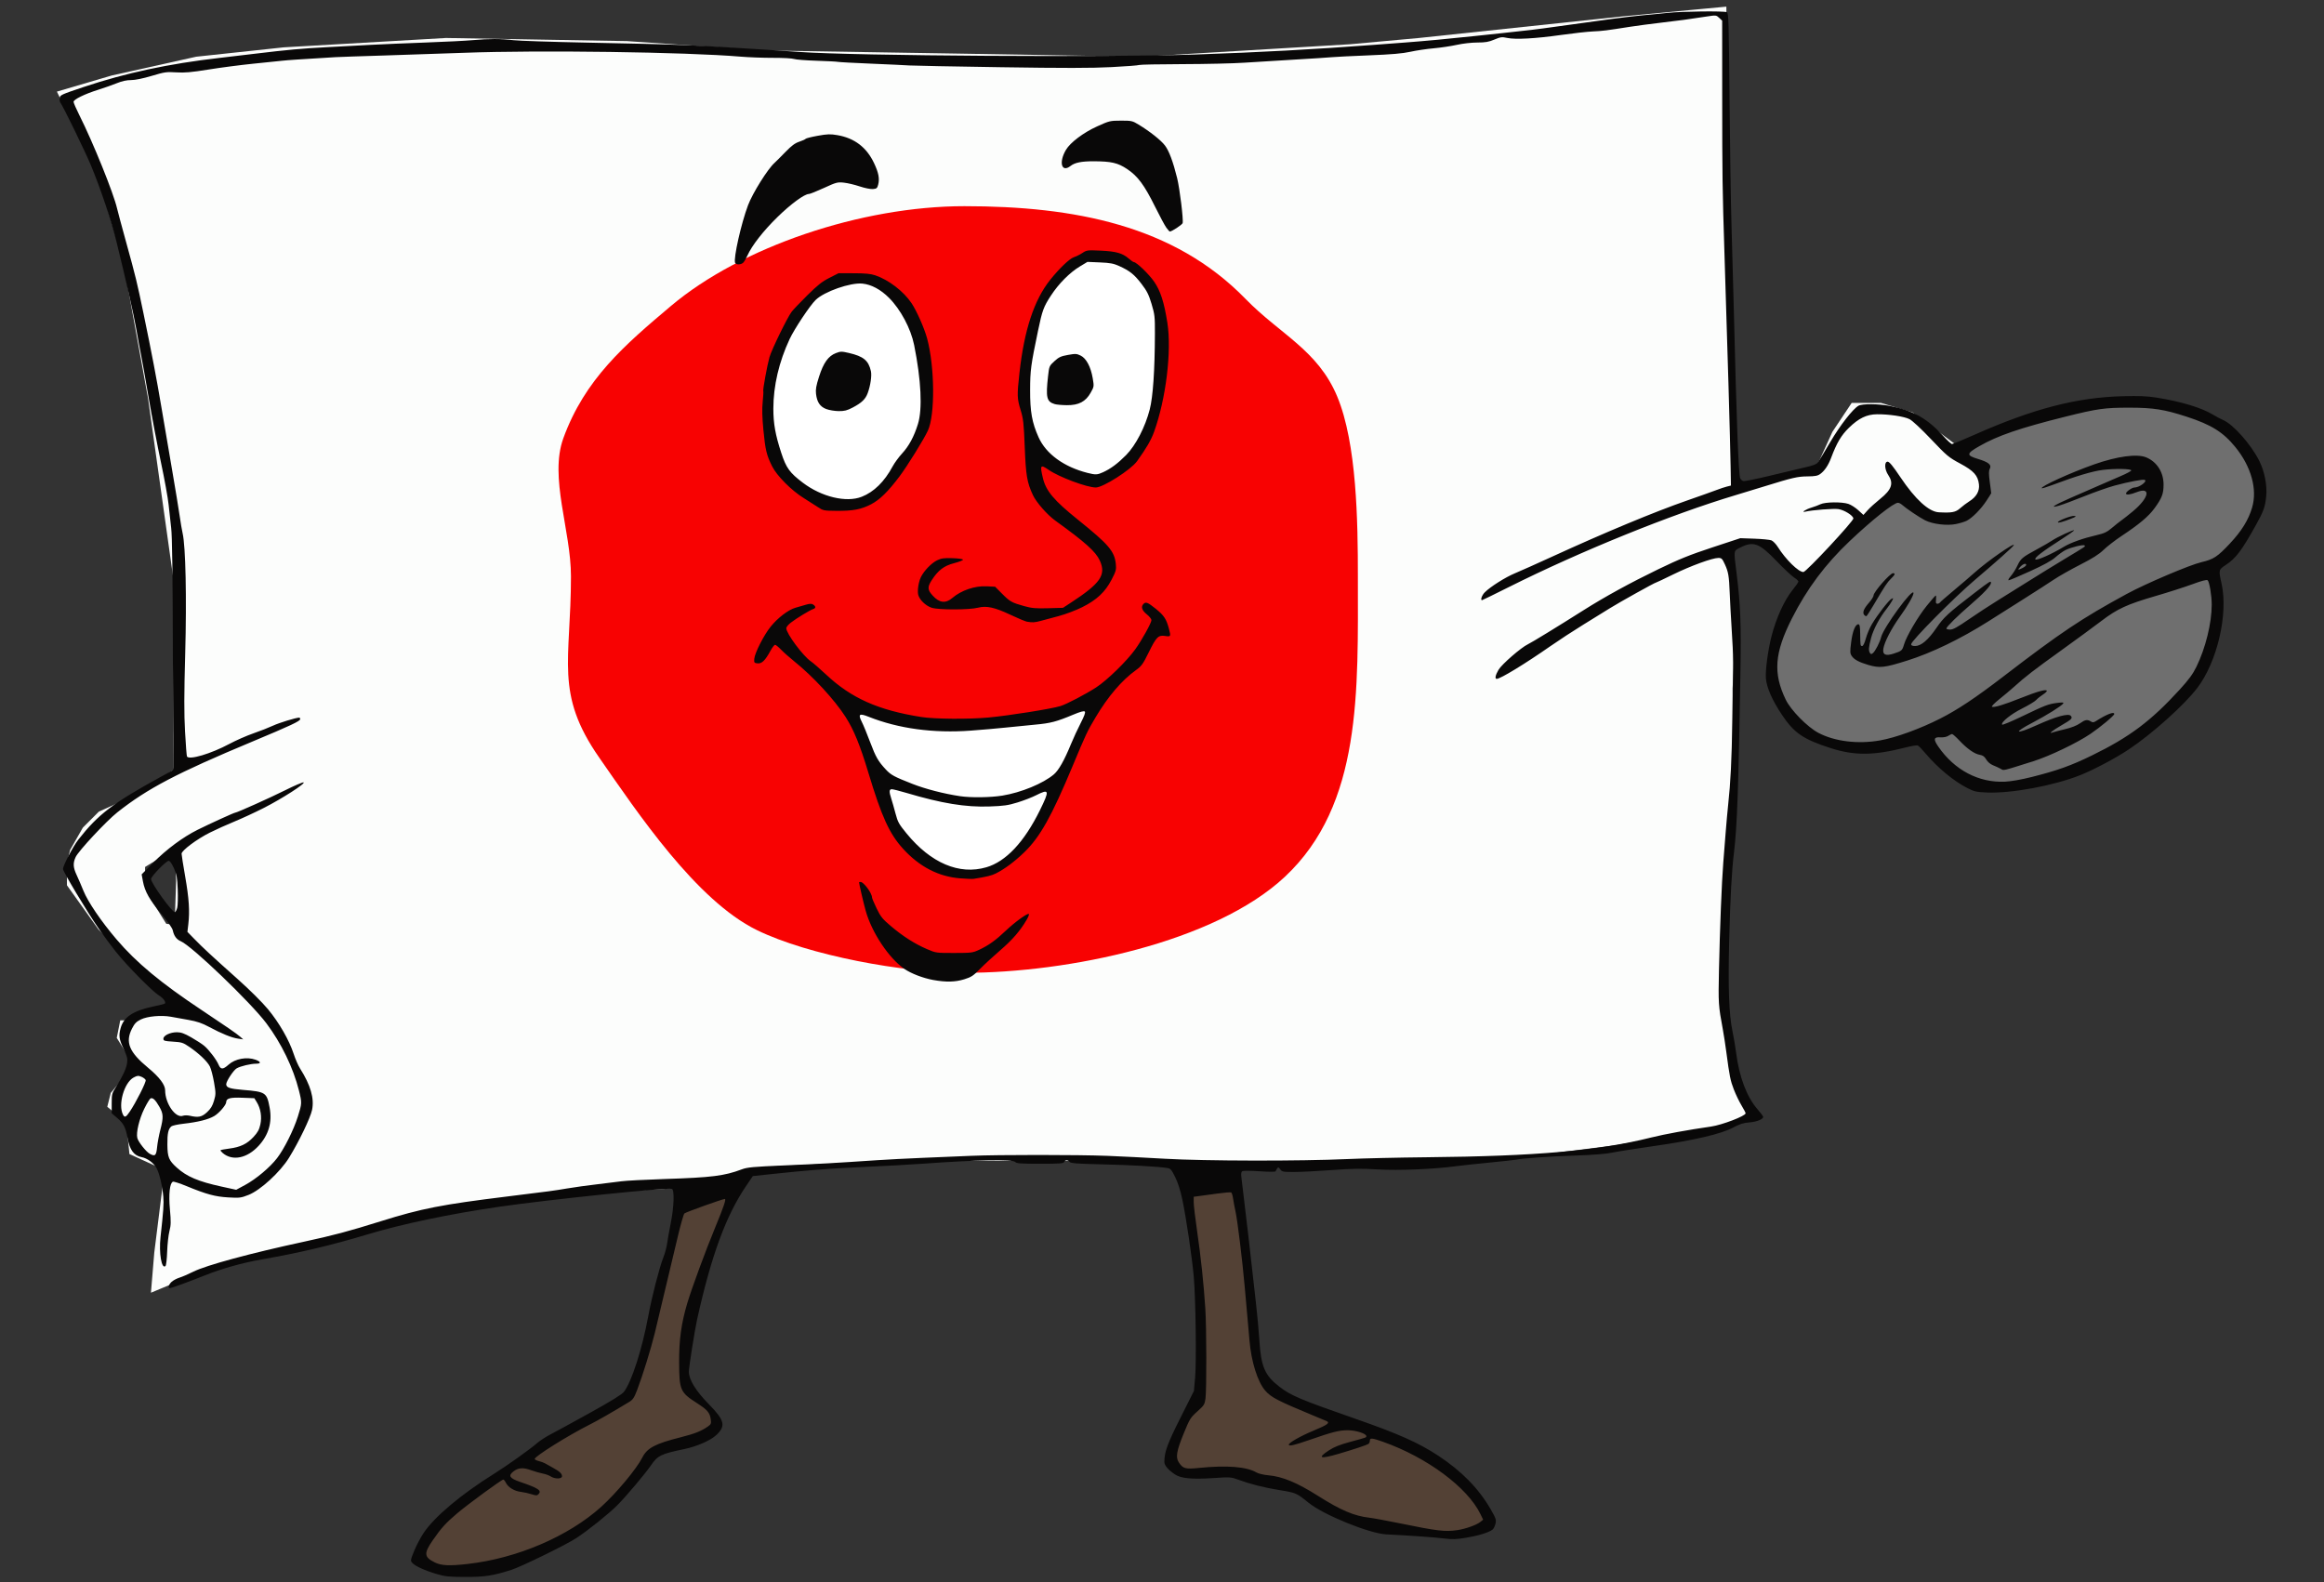
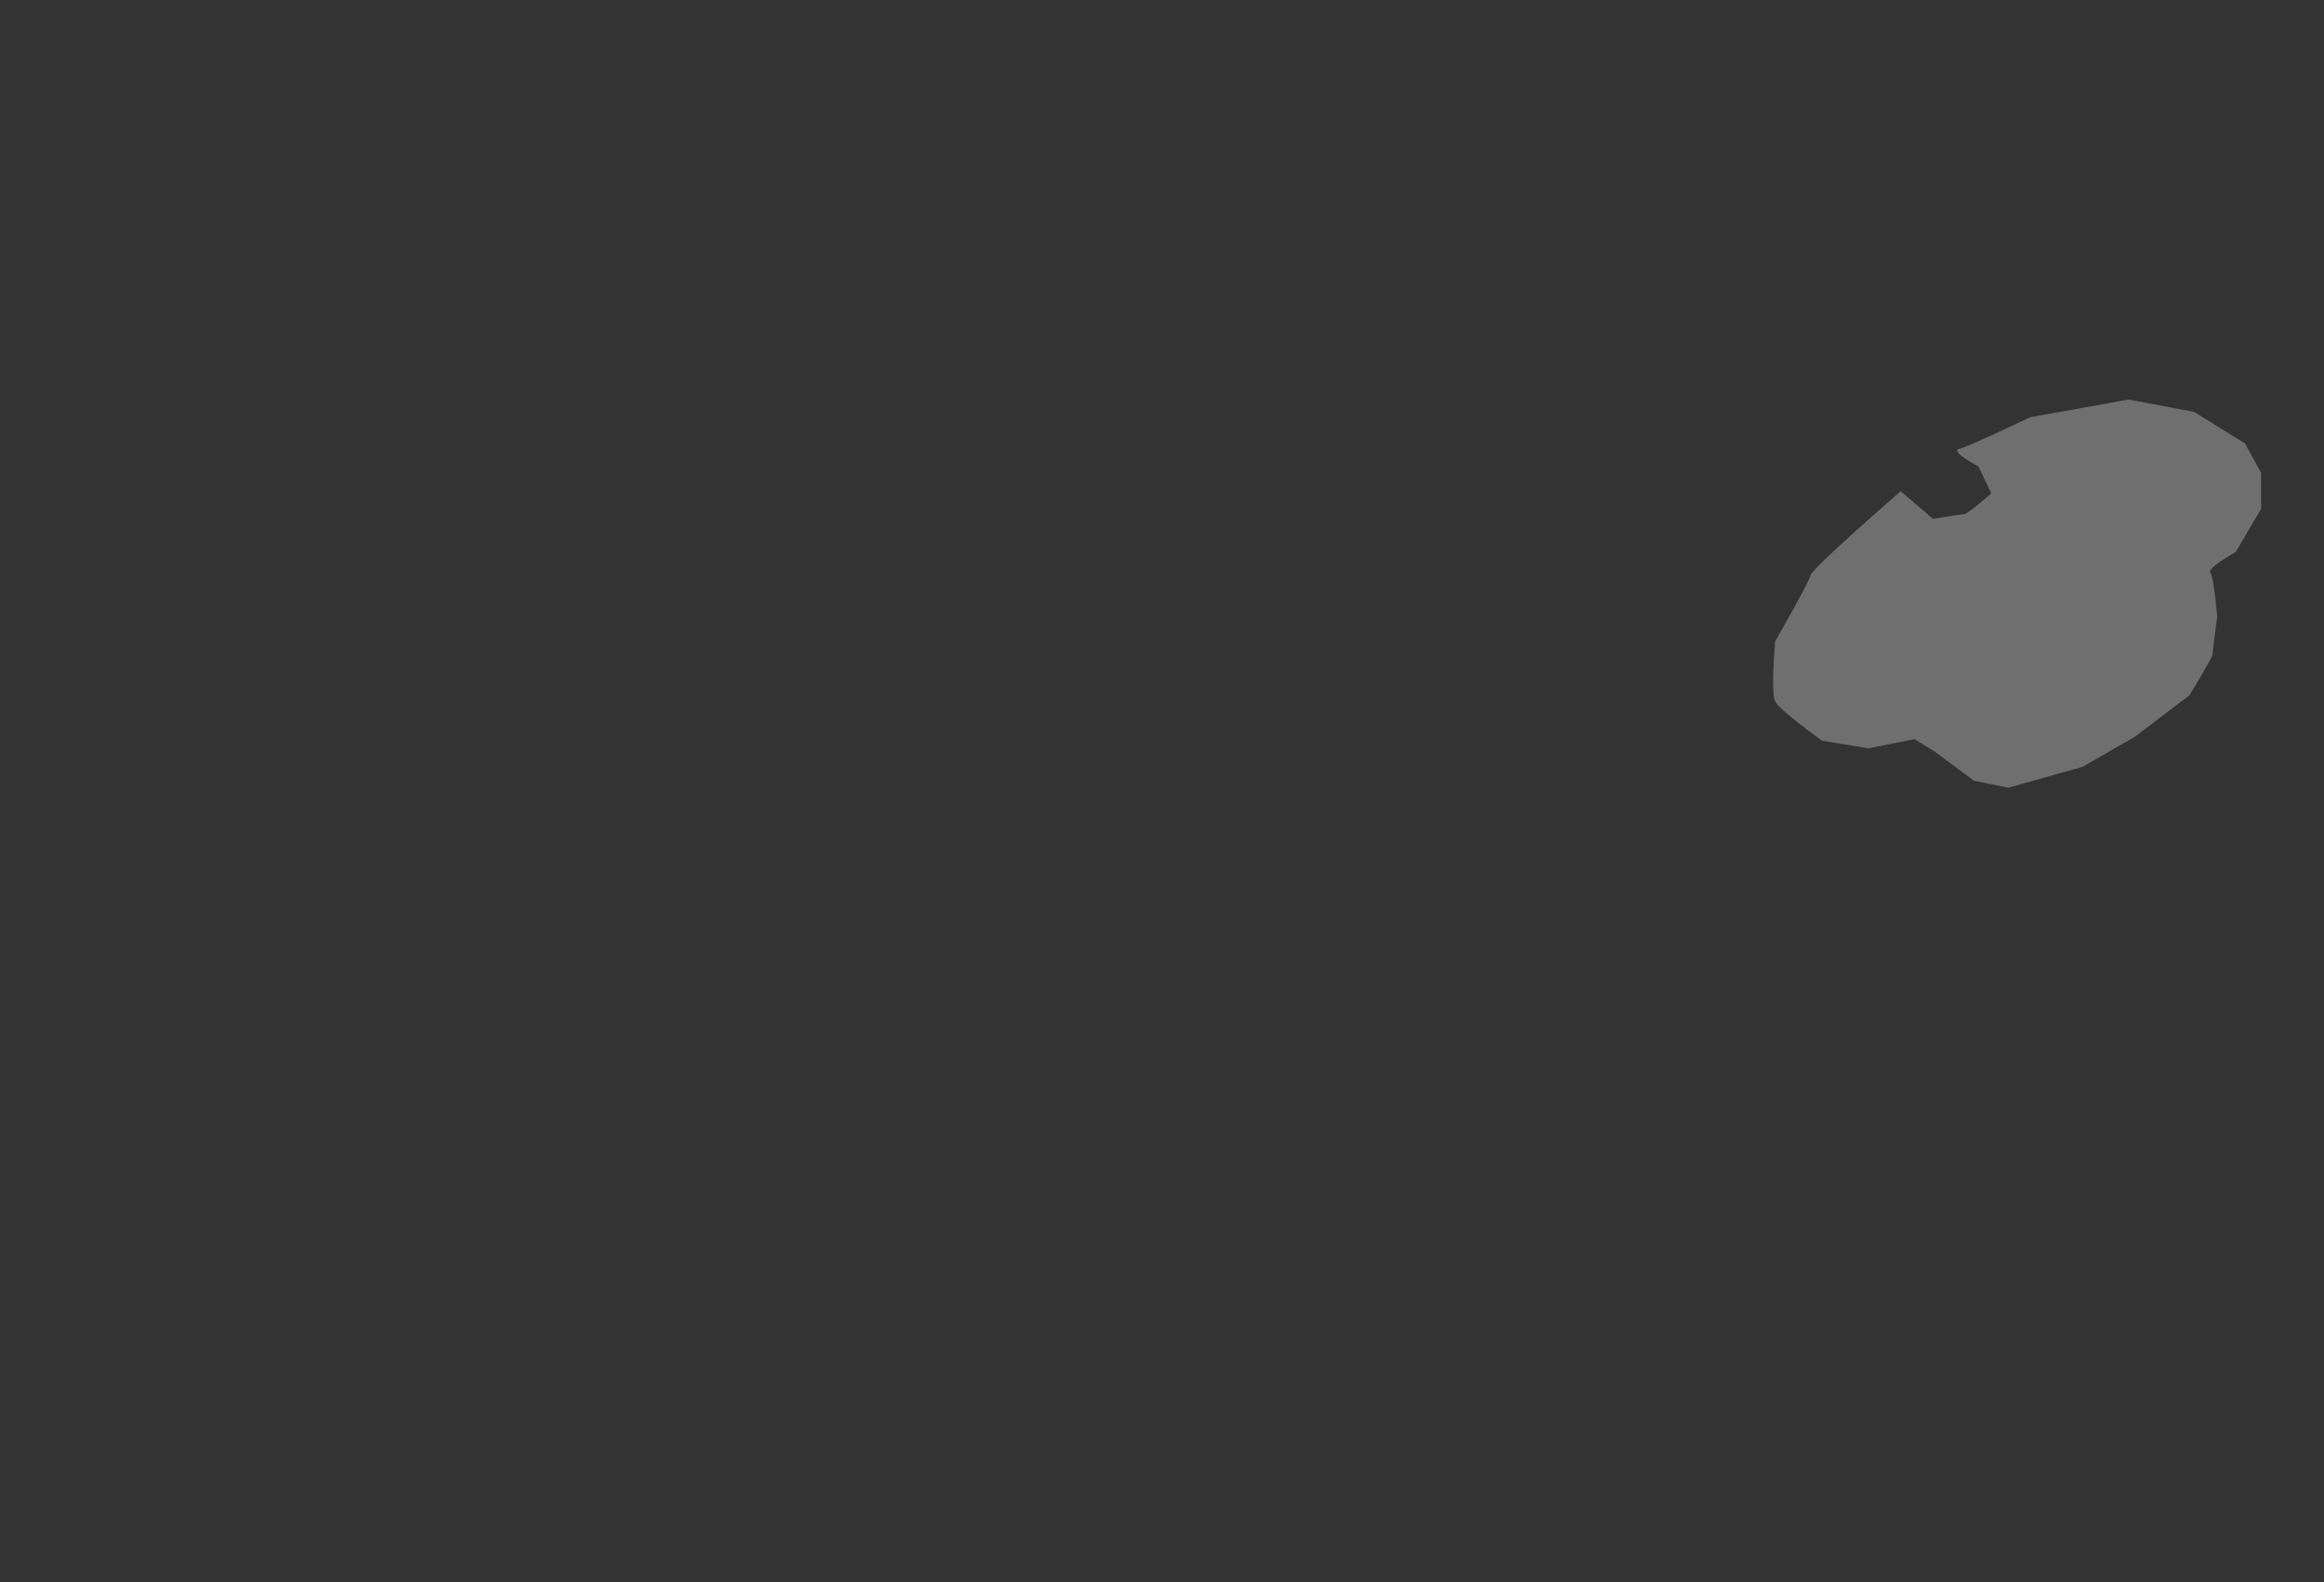
<svg xmlns="http://www.w3.org/2000/svg" xmlns:ns1="http://www.inkscape.org/namespaces/inkscape" xmlns:ns2="http://sodipodi.sourceforge.net/DTD/sodipodi-0.dtd" width="188mm" height="128mm" viewBox="0 0 188 128" version="1.1" id="svg117" ns1:version="0.92.2 5c3e80d, 2017-08-06" ns2:docname="japan-flag-greeting.svg">
  <rect x="0" y="0" width="188" height="128" fill="#333333" stroke="none" />
  <title id="title171">Japan flag greeting</title>
  <defs id="defs111" />
  <ns2:namedview id="base" pagecolor="#ffffff" bordercolor="#666666" borderopacity="1.0" ns1:pageopacity="0.0" ns1:pageshadow="2" ns1:zoom="0.88" ns1:cx="300.26007" ns1:cy="275.52333" ns1:document-units="mm" ns1:current-layer="layer1" showgrid="false" showguides="false" ns1:snap-global="false" fit-margin-top="0" fit-margin-left="0" fit-margin-right="0" fit-margin-bottom="0" ns1:window-width="1436" ns1:window-height="856" ns1:window-x="4" ns1:window-y="0" ns1:window-maximized="1" />
  <g ns1:label="Layer 1" ns1:groupmode="layer" id="layer1" transform="translate(37.037,-138.484)">
    <g id="g3751" transform="translate(4.763,-0.529)">
-       <path id="path3726" transform="matrix(0.265,0,0,0.265,161.807,259.684)" d="m -241.83,-452.785 -30.467,2.855 -62.838,6.664 -20.947,1.904 -63.789,3.809 -56.174,-0.951 -59.029,-0.953 -41.893,-2.855 -55.221,-0.953 -49.508,2.857 -26.658,2.855 -25.707,5.713 -16.186,4.76 12.377,25.707 7.617,25.707 7.617,41.891 7.615,54.27 v 48.557 l 0.23,10.846 -12.607,8.195 -10.473,4.762 -4.76,4.76 -3.809,6.664 -0.953,3.809 v 6.666 l 9.521,13.328 18.09,17.139 4.496,3.854 -0.098,2.828 -11.062,4.742 h -4.762 l -0.951,4.762 4.76,7.615 -1.904,3.809 -4.76,5.713 -0.953,3.809 5.713,4.76 0.953,9.521 10.473,4.76 0.34,0.131 -3.197,25.576 -0.951,11.426 22.85,-9.521 31.42,-6.664 20.945,-5.713 40.939,-7.617 39.988,-1.904 19.994,-2.855 9.521,-3.809 39.986,-1.904 h 54.27 l 43.797,1.904 38.082,-1.904 39.037,0.951 45.699,-5.711 21.898,-3.809 20.945,-4.762 -4.76,-8.568 -4.76,-12.377 -1.904,-21.898 0.951,-14.281 0.953,-24.754 1.904,-18.09 v -30.467 l 0.951,-17.137 -0.951,-25.707 6.664,-2.857 7.617,4.762 8.568,8.568 12.377,5.713 91.4,-3.809 -71.406,-53.316 -9.521,-2.857 h -8.568 l -5.713,8.568 -4.76,10.475 -19.994,4.76 -6.664,2.58 v -12.102 l -1.904,-64.742 v -51.412 z m -472.471,255.582 0.234,11.002 -0.475,13.766 -3.334,-0.436 -4.76,-7.617 -1.904,-3.809 v -6.664 z" style="fill:#fcfdfc;fill-opacity:1;stroke:#fcfdfc;stroke-width:1px;stroke-linecap:butt;stroke-linejoin:miter;stroke-opacity:1" ns1:connector-curvature="0" />
-       <path ns2:nodetypes="ssssssssssss" ns1:connector-curvature="0" id="path3741" d="m 68.045,185.64 c 0,9.285 0.353,18.449 -5.903,24.307 -5.681,5.319 -17.56,7.772 -25.925,7.772 -4.964,0 -12.597,-1.412 -16.784,-3.455 -4.913,-2.397 -9.656,-9.495 -12.763,-13.962 -3.623,-5.208 -2.282,-7.819 -2.282,-14.662 0,-3.721 -1.772,-8 -0.616,-11.174 1.738,-4.771 4.933,-7.522 8.711,-10.705 5.675,-4.782 15.397,-8.067 23.734,-8.067 8.906,0 16.958,1.554 22.734,7.495 2.793,2.872 5.854,4.139 7.423,7.903 1.592,3.819 1.671,10.146 1.671,14.547 z" style="fill:#f80202;fill-opacity:1;stroke:none;stroke-width:0.975;stroke-miterlimit:4;stroke-dasharray:none;stroke-opacity:1" />
-       <path ns1:connector-curvature="0" id="path3732" d="m 26.391,196.102 1.218,2.087 2.783,7.741 1.566,2 3.131,1.913 3.044,-0.261 2,-1.305 1.826,-1.826 1.739,-3.827 1.218,-3.305 2.348,-4.436 -3.044,1.739 -3.305,1.044 -6.436,0.261 -4.61,-0.783 -2.609,-1.131 -1.218,-0.522 z m -0.087,-34.615 -2.696,1.739 -1.652,2.348 -1.392,4.436 v 4.088 l 0.435,1.826 1.305,1.913 2,1.479 2.696,0.522 2,-0.435 2.348,-3.218 1.044,-1.739 0.609,-1.566 -0.087,-4.175 -0.87,-4.001 -1.566,-1.739 -1.652,-1.218 z m 21.134,-1.826 -2.174,0.609 -2.087,1.913 -1.218,2.609 -1.044,4.87 0.348,2.957 0.522,2.522 2.174,1.826 2.261,0.87 h 1.131 l 1.739,-1.305 1.826,-2.783 0.87,-2.348 v -4.001 -3.305 l -0.87,-2.087 -1.131,-1.392 -1.392,-0.696 z" style="fill:#ffffff;stroke:none;stroke-width:0.265px;stroke-linecap:butt;stroke-linejoin:miter;stroke-opacity:1" />
      <g style="stroke-width:8.365" transform="matrix(0.359,0,0,0.359,-95.067,158.226)" id="g167">
-         <path ns1:connector-curvature="0" id="path140" d="m 246.837,298.549 c -1.43,-0.512 -2.34,-1.565 -2.118,-2.45 0.311,-1.24 2.993,-4.695 5.521,-7.112 1.94,-1.855 9.304,-7.534 11.189,-8.629 0.178,-0.104 0.52,0.187 0.823,0.701 0.642,1.087 1.8,1.654 4.147,2.029 0.998,0.159 2.044,0.413 2.327,0.564 0.393,0.21 0.631,0.167 1.02,-0.184 1.117,-1.011 0.419,-1.656 -3.205,-2.964 -1.5,-0.541 -2.773,-1.123 -2.829,-1.292 -0.154,-0.465 0.97,-1.386 1.907,-1.562 0.531,-0.1 1.396,0.049 2.401,0.412 0.864,0.312 2.055,0.656 2.647,0.764 0.591,0.108 1.362,0.398 1.713,0.643 0.357,0.25 1.135,0.446 1.769,0.446 1.006,0 1.132,-0.068 1.132,-0.611 0,-0.336 -0.149,-0.8 -0.331,-1.031 -0.416,-0.529 -3.833,-2.45 -4.78,-2.688 -0.39,-0.098 -0.71,-0.294 -0.71,-0.436 0,-0.507 8.013,-5.472 12.171,-7.541 1.091,-0.543 3.115,-1.669 4.498,-2.503 1.382,-0.833 3.091,-1.843 3.797,-2.243 1.031,-0.585 1.404,-1.001 1.899,-2.121 0.927,-2.097 3.726,-10.993 4.498,-14.297 0.374,-1.601 1.143,-4.815 1.709,-7.144 0.566,-2.328 1.632,-6.853 2.368,-10.054 0.737,-3.201 1.548,-6.595 1.802,-7.541 l 0.463,-1.72 3.969,-1.371 c 2.183,-0.754 4.185,-1.379 4.449,-1.389 0.605,-0.023 0.595,0.01 -1.6,5.273 -3.653,8.758 -6.469,16.902 -7.47,21.601 -1.061,4.983 -1.297,12.226 -0.484,14.88 0.397,1.297 1.808,2.729 4.089,4.151 2.053,1.28 2.735,2.194 2.735,3.665 0,1.012 -2.59,2.319 -6.588,3.325 -5.629,1.416 -7.754,2.524 -8.794,4.583 -0.747,1.479 -2.001,3.177 -4.823,6.527 -4.199,4.986 -8.25,8.161 -14.546,11.4 -6.153,3.165 -12.444,5.122 -19.093,5.939 -3.913,0.481 -6.289,0.474 -7.673,-0.022 z m 222.779,-7.914 c -1.892,-0.34 -4.868,-0.923 -6.615,-1.296 -1.746,-0.373 -4.366,-0.856 -5.821,-1.073 -4.296,-0.641 -6.177,-1.43 -11.82,-4.956 -4.914,-3.07 -9.024,-4.718 -11.768,-4.718 -0.627,0 -1.505,-0.225 -1.995,-0.51 -2.006,-1.169 -3.949,-1.422 -9.209,-1.2 -7.54,0.318 -7.112,0.345 -7.833,-0.493 -1.065,-1.238 -1.06,-1.837 0.042,-4.767 1.848,-4.917 2.317,-5.78 3.691,-6.788 2.074,-1.523 2.095,-1.625 2.206,-10.98 0.118,-9.98 -0.452,-18.445 -1.935,-28.707 -0.347,-2.401 -0.713,-5.34 -0.814,-6.53 l -0.183,-2.165 0.892,-0.141 c 3.76,-0.594 6.962,-0.938 7.111,-0.764 0.633,0.739 2.111,10.74 2.903,19.654 0.149,1.673 0.39,4.352 0.536,5.953 0.146,1.601 0.387,4.339 0.537,6.085 0.519,6.067 1.752,10.378 3.658,12.783 0.939,1.186 3.331,2.467 9.501,5.092 3.64,1.548 4.5,2.009 4.233,2.269 -0.184,0.179 -1.726,0.914 -3.428,1.632 -2.875,1.214 -5.241,2.68 -5.241,3.249 0,0.52 1.709,0.191 5.08,-0.98 5.311,-1.844 6.78,-2.218 8.73,-2.218 1.632,0 3.653,0.585 3.653,1.057 0,0.091 -1.418,0.56 -3.151,1.042 -3.272,0.911 -6.045,2.349 -6.628,3.438 -0.27,0.504 -0.222,0.548 0.604,0.548 1.01,0 5.383,-1.211 8.382,-2.321 1.367,-0.506 2.066,-0.918 2.246,-1.323 0.144,-0.324 0.362,-0.589 0.484,-0.589 0.123,0 1.196,0.346 2.385,0.769 9.543,3.394 18.878,10.297 21.655,16.013 0.6,1.234 0.601,1.262 0.099,1.63 -0.786,0.574 -3.291,1.451 -4.908,1.718 -2.123,0.35 -3.435,0.275 -7.276,-0.415 z" style="fill:#534135;fill-opacity:1;stroke:#534135;stroke-width:2.788;stroke-miterlimit:4;stroke-dasharray:none;stroke-opacity:1" />
        <path style="fill:#6f6f6f;fill-opacity:1;stroke:none;stroke-width:2.213px;stroke-linecap:butt;stroke-linejoin:miter;stroke-opacity:1" d="m 548.377,91.012 c 1.388,-2.43 7.636,-13.362 7.983,-14.924 0.347,-1.562 20.304,-18.916 20.304,-18.916 l 7.289,6.247 c 0,0 6.074,-1.041 6.941,-1.041 0.868,0 6.187,-4.72 6.187,-4.72 l -2.89,-6.039 c 0,0 -6.594,-3.471 -4.338,-3.991 2.256,-0.521 15.965,-7.115 15.965,-7.115 l 22.213,-3.991 14.751,2.777 11.453,7.115 3.644,6.594 v 8.156 l -5.727,9.718 c 0,0 -6.594,3.644 -5.727,4.686 0.868,1.041 1.562,9.892 1.562,9.892 0,0 -1.041,7.809 -1.041,8.503 0,0.694 -5.206,9.197 -5.206,9.197 l -12.321,9.371 -11.801,6.768 -16.66,4.686 -7.809,-1.562 -8.85,-6.594 -4.512,-2.777 -10.412,2.082 -10.412,-1.735 c 0,0 -9.545,-6.768 -10.586,-8.85 -1.041,-2.082 0,-13.536 0,-13.536 z" id="path160" ns1:connector-curvature="0" />
-         <path ns1:connector-curvature="0" id="path132" d="m 246.74,301.193 c -2.636,-0.779 -4.801,-1.765 -5.45,-2.483 -0.455,-0.502 -0.44,-0.599 0.408,-2.702 0.484,-1.2 1.441,-3.022 2.128,-4.049 2.465,-3.686 8.483,-8.74 15.921,-13.373 2.819,-1.756 8.104,-5.524 9.647,-6.878 0.618,-0.543 1.988,-1.433 3.043,-1.978 1.055,-0.545 5.059,-2.733 8.898,-4.861 4.85,-2.689 7.178,-4.13 7.63,-4.72 1.759,-2.298 4.121,-9.66 5.506,-17.159 0.791,-4.28 2.486,-10.866 3.382,-13.133 0.362,-0.917 0.742,-2.322 0.845,-3.122 0.102,-0.8 0.472,-2.871 0.82,-4.6 0.735,-3.646 0.863,-7.499 0.257,-7.732 -0.939,-0.36 -27.772,2.417 -38.781,4.013 -11.107,1.611 -21.892,3.867 -29.633,6.198 -8.306,2.502 -15.345,4.17 -23.999,5.688 -4.358,0.764 -8.979,2.06 -12.778,3.582 -3.463,1.387 -7.617,2.905 -7.951,2.905 -0.479,0 -0.248,-0.822 0.399,-1.422 0.358,-0.332 1.161,-0.762 1.786,-0.956 0.624,-0.194 2.028,-0.799 3.12,-1.345 2.915,-1.456 12.878,-4.157 24.871,-6.741 6.677,-1.439 10.124,-2.357 17.357,-4.621 9.179,-2.873 13.682,-3.756 28.416,-5.572 9.923,-1.223 10.509,-1.301 13.626,-1.828 1.601,-0.27 4.577,-0.683 6.615,-0.918 2.037,-0.235 4.538,-0.544 5.556,-0.687 1.019,-0.143 5.424,-0.376 9.79,-0.517 10.591,-0.342 13.434,-0.698 17.33,-2.167 1.261,-0.476 2.548,-0.595 9.657,-0.899 7.783,-0.332 11.298,-0.53 20.77,-1.168 2.256,-0.152 6.899,-0.392 10.319,-0.534 3.42,-0.142 8.361,-0.347 10.98,-0.457 6.199,-0.259 23.944,-0.256 30.692,0.006 2.91,0.113 8.744,0.407 12.965,0.653 8.9,0.519 30.469,0.556 41.143,0.07 3.565,-0.162 11.542,-0.344 17.727,-0.405 24.805,-0.242 38.713,-1.462 50.668,-4.446 3.088,-0.771 8.371,-1.737 13.494,-2.469 2.499,-0.357 7.805,-2.391 7.805,-2.993 0,-0.136 -0.418,-0.937 -0.929,-1.781 -0.511,-0.844 -1.285,-2.453 -1.72,-3.576 -0.785,-2.026 -0.969,-2.944 -1.711,-8.542 -0.212,-1.601 -0.562,-3.863 -0.777,-5.027 -0.997,-5.387 -1.026,-5.84 -0.867,-13.273 0.202,-9.394 0.622,-19.89 0.972,-24.298 0.15,-1.892 0.4,-5.047 0.555,-7.011 0.155,-1.965 0.397,-4.643 0.538,-5.953 0.564,-5.25 0.786,-9.708 0.959,-19.315 0.242,-13.41 0.238,-13.995 -0.149,-20.108 -0.184,-2.91 -0.387,-6.661 -0.452,-8.334 -0.15,-3.885 -0.299,-4.767 -1.098,-6.512 -0.581,-1.27 -0.741,-1.425 -1.46,-1.425 -1.352,0 -6.22,1.778 -10.182,3.719 -2.063,1.011 -3.815,1.838 -3.893,1.838 -0.255,0 -8.179,4.414 -10.347,5.763 -1.164,0.725 -3.903,2.418 -6.085,3.764 -2.183,1.345 -5.457,3.484 -7.276,4.754 -5.732,3.999 -11.335,7.415 -12.162,7.415 -0.468,0 -0.302,-0.83 0.407,-2.04 0.73,-1.245 5.082,-5.029 6.628,-5.763 0.901,-0.428 6.563,-3.893 12.535,-7.671 4.812,-3.044 10.504,-6.165 16.839,-9.232 4.719,-2.284 7.087,-3.241 12.171,-4.917 l 6.312,-2.081 3.175,0.111 c 1.746,0.061 3.474,0.232 3.839,0.379 0.365,0.147 1.008,0.812 1.429,1.478 1.818,2.873 4.66,5.658 5.774,5.658 0.628,0 11.375,-11.535 11.267,-12.094 -0.132,-0.687 -2.06,-1.882 -3.362,-2.085 -1.067,-0.166 -5.881,0.202 -7.438,0.568 -1.143,0.269 0.052,-0.529 1.376,-0.918 0.626,-0.184 1.523,-0.52 1.993,-0.747 1.077,-0.52 4.813,-0.568 6.289,-0.081 0.582,0.192 1.585,0.831 2.229,1.419 l 1.171,1.07 0.946,-1.054 c 0.52,-0.579 1.799,-1.738 2.842,-2.574 2.584,-2.071 3.067,-3.502 1.808,-5.357 -0.852,-1.255 -0.932,-3.018 -0.137,-3.018 0.378,0 1.181,0.978 2.877,3.506 3.348,4.99 6.4,7.779 8.647,7.902 2.948,0.162 3.788,0.002 4.818,-0.919 0.546,-0.488 1.485,-1.195 2.085,-1.571 1.565,-0.978 2.314,-2.297 2.147,-3.782 -0.228,-2.027 -1.162,-3.064 -4.245,-4.718 -2.577,-1.382 -2.973,-1.714 -6.527,-5.456 -2.235,-2.354 -4.229,-4.212 -4.872,-4.54 -1.203,-0.614 -4.635,-1.131 -7.326,-1.105 -2.325,0.023 -4.112,0.883 -6.336,3.048 -1.723,1.677 -2.743,3.399 -4,6.749 -0.631,1.684 -1.452,2.914 -2.424,3.634 -0.601,0.446 -1.15,0.553 -2.91,0.57 -2.243,0.021 -3.346,0.276 -9.71,2.247 -1.819,0.563 -4.736,1.453 -6.482,1.976 -14.607,4.382 -34.918,12.618 -51.128,20.733 -3.237,1.62 -5.945,2.946 -6.019,2.946 -0.419,0 -0.027,-1.126 0.616,-1.768 1.285,-1.285 4.651,-3.41 6.826,-4.309 1.145,-0.473 4.879,-2.143 8.299,-3.71 11.935,-5.47 23.059,-10.102 30.427,-12.668 2.983,-1.039 6.019,-2.12 6.747,-2.403 0.728,-0.283 1.74,-0.618 2.249,-0.746 l 0.926,-0.232 -0.075,-4.346 c -0.101,-5.905 -0.716,-27.153 -1.396,-48.267 -0.445,-13.818 -0.49,-16.999 -0.499,-35.339 l -0.008,-16.818 -0.672,-0.631 c -0.663,-0.622 -0.703,-0.627 -2.848,-0.3 -4.689,0.715 -5.502,0.826 -9.981,1.353 -2.547,0.3 -5.761,0.724 -7.144,0.941 -5.507,0.867 -6.3,0.967 -8.467,1.064 -1.237,0.055 -4.452,0.412 -7.144,0.793 -5.81,0.822 -10.321,1.071 -12.178,0.673 -1.201,-0.258 -1.494,-0.22 -2.905,0.374 -1.26,0.53 -2.015,0.661 -3.83,0.661 -1.288,0 -3.277,0.227 -4.625,0.527 -1.301,0.29 -3.651,0.64 -5.223,0.778 -1.572,0.138 -3.929,0.489 -5.239,0.78 -1.768,0.393 -4.188,0.601 -9.393,0.808 -3.856,0.153 -7.607,0.341 -8.334,0.416 -0.728,0.076 -4.478,0.318 -8.334,0.54 -3.856,0.221 -8.976,0.536 -11.377,0.7 -2.401,0.164 -8.652,0.309 -13.891,0.322 -5.239,0.014 -9.644,0.101 -9.79,0.193 -0.146,0.093 -2.943,0.308 -6.218,0.479 -4.485,0.234 -10.65,0.239 -25.003,0.023 -10.477,-0.158 -19.705,-0.335 -20.505,-0.394 -0.8,-0.059 -4.67,-0.241 -8.599,-0.404 -3.929,-0.163 -7.322,-0.346 -7.541,-0.407 -0.218,-0.061 -2.385,-0.174 -4.814,-0.252 -2.429,-0.078 -4.726,-0.259 -5.105,-0.403 -0.378,-0.144 -2.498,-0.257 -4.711,-0.252 -2.213,0.005 -5.512,-0.116 -7.331,-0.271 -12.26,-1.038 -45.435,-1.499 -62.309,-0.864 -4.657,0.175 -12.753,0.448 -17.992,0.606 -5.239,0.158 -10.18,0.328 -10.98,0.376 -8.325,0.503 -10.658,0.659 -11.906,0.795 -0.8,0.087 -3.767,0.392 -6.593,0.677 -2.826,0.285 -7.361,0.876 -10.078,1.313 -3.958,0.636 -5.409,0.763 -7.298,0.64 -2.177,-0.142 -2.6,-0.081 -5.528,0.794 -1.995,0.596 -3.719,0.947 -4.651,0.947 -0.991,0 -2.043,0.23 -3.18,0.695 -0.935,0.382 -2.83,1.051 -4.213,1.485 -3.058,0.961 -5.556,2.185 -5.556,2.723 0,0.219 0.589,1.571 1.308,3.005 3.098,6.174 7.688,17.529 8.497,21.024 0.174,0.749 1.09,4.161 2.037,7.58 2.165,7.822 2.451,8.994 3.914,16.059 1.922,9.283 2.941,14.622 4.056,21.247 0.575,3.42 1.641,9.671 2.368,13.891 0.727,4.22 1.501,8.923 1.719,10.451 0.218,1.528 0.522,3.314 0.676,3.969 0.679,2.894 0.929,14.514 0.584,27.066 -0.256,9.317 -0.266,13.508 -0.039,17.622 0.164,2.968 0.36,5.499 0.437,5.622 0.515,0.833 5.413,-0.622 9.538,-2.832 1.476,-0.791 3.916,-1.864 5.424,-2.385 1.508,-0.521 3.503,-1.304 4.434,-1.739 1.389,-0.65 5.127,-1.794 5.914,-1.81 0.109,-0.002 0.198,0.156 0.198,0.351 0,0.436 -2.188,1.462 -10.716,5.023 -17.061,7.124 -23.679,10.591 -30.482,15.97 -2.47,1.953 -8.753,8.693 -9.397,10.082 -0.63,1.358 -0.578,2.327 0.216,4.025 0.374,0.8 1.067,2.41 1.539,3.576 1.016,2.51 3.997,6.89 7.437,10.926 4.494,5.274 10.013,9.855 19.31,16.03 5.312,3.528 7.82,5.262 8.572,5.927 l 0.688,0.608 -1.191,-0.175 c -1.442,-0.212 -3.646,-1.106 -6.482,-2.629 -1.607,-0.863 -2.722,-1.244 -4.63,-1.584 -1.382,-0.246 -3.168,-0.567 -3.969,-0.713 -2.207,-0.402 -5.335,-0.119 -6.82,0.618 -1.004,0.498 -1.392,0.902 -1.977,2.056 -1.553,3.067 -0.644,5.283 3.61,8.802 2.561,2.118 3.865,3.843 3.865,5.111 0,2.963 2.354,6.334 3.999,5.726 0.334,-0.124 1.03,-0.127 1.546,-0.007 1.942,0.452 2.718,0.291 3.9,-0.807 0.831,-0.772 1.224,-1.419 1.563,-2.576 0.426,-1.454 0.426,-1.699 0.006,-4.152 -0.246,-1.434 -0.67,-3.044 -0.942,-3.578 -0.585,-1.146 -2.446,-2.921 -4.611,-4.398 -1.423,-0.97 -1.731,-1.069 -3.704,-1.191 -1.932,-0.119 -2.152,-0.186 -2.152,-0.661 0,-0.72 1.538,-1.454 3.049,-1.455 0.929,-2.7e-4 1.654,0.26 3.233,1.16 1.12,0.638 2.427,1.487 2.904,1.887 1.088,0.911 2.77,3.123 3.253,4.278 0.466,1.115 0.997,1.11 2.249,-0.021 1.476,-1.333 4.117,-1.819 6.066,-1.115 1.242,0.449 1.323,0.901 0.162,0.901 -1.231,0 -3.539,0.548 -4.402,1.045 -0.715,0.412 -2.358,2.907 -2.358,3.581 0,0.758 0.804,1.031 3.758,1.275 5.156,0.425 5.392,0.583 6.028,4.023 0.604,3.265 -0.211,6.096 -2.463,8.561 -2.587,2.831 -5.886,3.51 -8.089,1.665 -0.348,-0.292 -0.575,-0.588 -0.505,-0.658 0.07,-0.07 0.95,-0.234 1.956,-0.364 2.491,-0.322 3.983,-1.033 5.438,-2.593 0.961,-1.031 1.302,-1.644 1.565,-2.821 0.387,-1.731 0.082,-3.619 -0.821,-5.08 l -0.53,-0.858 -2.706,-0.104 c -2.739,-0.105 -3.632,0.136 -3.632,0.982 0,0.639 -1.598,2.496 -2.707,3.146 -1.334,0.782 -3.633,1.357 -6.913,1.729 -1.289,0.146 -2.522,0.414 -2.74,0.594 -0.7,0.581 -0.924,1.618 -0.896,4.156 0.031,2.797 0.329,3.519 2.116,5.134 2.257,2.039 4.852,3.141 10.081,4.281 l 3.307,0.721 2.014,-1.087 c 2.459,-1.327 5.591,-3.956 7.192,-6.037 1.607,-2.088 3.726,-6.322 4.684,-9.356 0.938,-2.973 0.945,-3.125 0.253,-5.884 -1.29,-5.145 -3.976,-10.686 -7.355,-15.175 -3.578,-4.753 -16.819,-17.447 -19.269,-18.473 -0.953,-0.399 -1.541,-1.196 -1.8,-2.44 -0.109,-0.523 -1.103,-1.956 -2.567,-3.7 -2.685,-3.198 -3.741,-5.063 -4.165,-7.358 l -0.29,-1.568 2.582,-2.609 c 3.015,-3.047 6.707,-5.787 10.019,-7.436 2.719,-1.354 8.211,-3.859 8.461,-3.859 0.394,0 7.936,-3.382 11.314,-5.074 2.015,-1.009 3.857,-1.797 4.094,-1.752 0.667,0.128 -4.851,3.679 -8.948,5.757 -1.993,1.011 -4.981,2.394 -6.641,3.073 -1.659,0.679 -4.148,1.801 -5.531,2.494 -2.915,1.461 -6.35,4.029 -6.35,4.748 0,0.267 0.37,2.612 0.823,5.21 0.854,4.906 1.039,7.746 0.695,10.678 l -0.202,1.72 1.546,1.587 c 1.967,2.02 3.829,3.746 9.69,8.978 2.79,2.491 5.623,5.305 6.927,6.879 2.51,3.032 4.779,6.981 5.779,10.058 0.376,1.157 1.028,2.645 1.448,3.307 2.361,3.718 3.232,6.726 2.697,9.316 -0.372,1.802 -2.957,7.167 -5.197,10.79 -2.001,3.234 -6.455,7.322 -9.116,8.366 -1.719,0.675 -2.026,0.713 -4.564,0.565 -2.973,-0.173 -4.9,-0.695 -9.412,-2.551 -1.498,-0.616 -2.875,-1.062 -3.061,-0.99 -0.719,0.276 -0.993,2.806 -0.678,6.259 0.254,2.785 0.237,3.514 -0.112,4.883 -0.226,0.885 -0.456,2.952 -0.51,4.593 -0.055,1.641 -0.221,3.104 -0.369,3.252 -0.878,0.878 -1.528,-2.891 -1.126,-6.527 0.654,-5.909 0.763,-7.495 0.625,-9.101 -0.208,-2.411 -0.88,-5.246 -1.52,-6.413 -0.644,-1.175 -2.09,-2.241 -3.366,-2.481 -1.724,-0.325 -2.675,-1.612 -3.157,-4.273 -0.435,-2.399 -0.908,-3.323 -2.319,-4.529 l -1.265,-1.082 v -2.211 c 0,-2.068 0.059,-2.303 0.913,-3.642 1.522,-2.385 2.354,-4.162 2.544,-5.426 0.156,-1.042 0.052,-1.475 -0.779,-3.246 -1.017,-2.167 -1.131,-2.966 -0.667,-4.666 0.684,-2.502 2.834,-3.929 7.345,-4.873 1.36,-0.285 2.531,-0.576 2.602,-0.646 0.337,-0.337 -0.318,-1.256 -1.321,-1.852 -1.413,-0.84 -7.206,-6.712 -9.681,-9.812 -1.04,-1.302 -2.802,-3.684 -3.916,-5.292 -2.537,-3.661 -8.021,-12.811 -8.021,-13.383 0,-0.756 2.27,-5.105 3.447,-6.606 4.507,-5.745 7.786,-8.241 18.645,-14.198 1.164,-0.639 2.295,-1.262 2.514,-1.385 0.264,-0.149 0.366,-0.524 0.305,-1.118 -0.051,-0.491 -0.119,-12.145 -0.152,-25.896 -0.042,-17.512 -0.155,-25.796 -0.378,-27.649 -0.175,-1.455 -0.438,-3.836 -0.583,-5.292 -0.146,-1.455 -0.915,-5.703 -1.71,-9.44 -0.795,-3.737 -2.05,-10.345 -2.789,-14.684 -0.739,-4.339 -1.516,-8.709 -1.726,-9.709 -0.21,-1.001 -0.682,-3.561 -1.05,-5.689 -0.547,-3.167 -2.42,-11.424 -4.448,-19.612 -1.255,-5.065 -3.51,-11.818 -5.789,-17.33 -1.242,-3.004 -6.309,-13.398 -6.861,-14.073 -0.141,-0.173 -0.219,-0.642 -0.172,-1.043 0.082,-0.698 0.307,-0.803 5.407,-2.51 9.478,-3.173 19.197,-5.253 30.662,-6.561 1.455,-0.166 5.027,-0.589 7.938,-0.939 7.477,-0.9 10.377,-1.163 16.404,-1.483 2.91,-0.155 7.316,-0.389 9.79,-0.521 2.474,-0.132 8.01,-0.366 12.303,-0.52 4.293,-0.154 9.055,-0.395 10.583,-0.536 3.552,-0.328 6.476,-0.325 9.135,0.007 1.16,0.145 8.658,0.394 16.662,0.553 20.496,0.408 23.793,0.537 39.82,1.565 2.401,0.154 6.032,0.397 8.07,0.54 12.569,0.883 69.48,1.244 89.297,0.566 14.493,-0.495 26.297,-1.133 39.82,-2.15 1.892,-0.142 5.166,-0.388 7.276,-0.545 4.309,-0.322 9.906,-0.843 15.61,-1.454 2.11,-0.226 4.908,-0.523 6.218,-0.66 5.74,-0.601 7.942,-0.866 12.171,-1.464 10.539,-1.489 16.32,-2.249 19.05,-2.504 1.601,-0.149 4.339,-0.419 6.085,-0.6 3.331,-0.345 12.664,-0.453 13.384,-0.155 0.376,0.155 0.438,2.238 0.594,19.844 0.096,10.819 0.292,23.421 0.437,28.005 0.144,4.584 0.382,13.275 0.529,19.315 0.606,24.892 1.068,37.075 1.436,37.891 0.112,0.249 0.42,0.521 0.683,0.605 0.263,0.083 2.901,-0.438 5.863,-1.16 2.961,-0.721 6.552,-1.575 7.979,-1.898 1.9,-0.429 2.702,-0.736 2.996,-1.145 0.221,-0.308 1.453,-2.345 2.737,-4.528 2.253,-3.829 5.138,-7.537 6.415,-8.246 0.83,-0.461 4.477,-0.438 6.993,0.043 5.253,1.005 8.512,2.833 12.066,6.765 0.909,1.006 1.807,1.83 1.996,1.832 0.189,0.001 2.504,-0.956 5.145,-2.128 13.128,-5.826 22.947,-8.378 33.273,-8.648 3.782,-0.099 5.526,-0.028 7.673,0.313 5.542,0.879 10.168,2.281 12.761,3.868 0.688,0.421 1.673,0.942 2.188,1.157 2.303,0.962 6.394,5.579 8.221,9.278 1.179,2.388 1.778,5.475 1.54,7.938 -0.231,2.385 -0.595,3.391 -2.397,6.615 -3.165,5.663 -4.43,7.335 -6.677,8.83 -1.677,1.115 -1.679,1.123 -0.987,4.218 1.541,6.891 -0.994,17.715 -5.531,23.611 -2.95,3.833 -10.107,10.246 -15.335,13.738 -2.984,1.994 -7.875,4.589 -10.976,5.825 -5.944,2.368 -15.487,4.145 -21.039,3.916 -2.357,-0.097 -2.834,-0.204 -4.366,-0.986 -3.083,-1.572 -6.682,-4.539 -9.38,-7.733 -0.818,-0.969 -1.648,-1.823 -1.844,-1.898 -0.196,-0.075 -1.471,0.147 -2.834,0.495 -7.109,1.811 -11.445,1.838 -16.818,0.104 -6.182,-1.995 -8.213,-3.396 -10.996,-7.581 -2.156,-3.244 -3.383,-6.054 -3.556,-8.143 -0.145,-1.752 0.46,-6.307 1.249,-9.407 1.069,-4.202 2.916,-8.236 4.866,-10.63 0.668,-0.82 1.214,-1.616 1.214,-1.769 0,-0.154 -0.446,-0.565 -0.992,-0.915 -0.546,-0.35 -2.302,-1.998 -3.903,-3.663 -3.985,-4.144 -5.253,-4.603 -8.334,-3.018 -1.395,0.718 -1.368,0.505 -0.726,5.591 0.89,7.056 1.065,11.39 0.89,22.126 -0.424,26.104 -0.748,35.202 -1.461,40.977 -0.505,4.09 -0.83,10.068 -1.074,19.711 -0.27,10.679 -0.053,16.763 0.732,20.505 0.29,1.382 0.663,3.585 0.83,4.895 0.691,5.434 2.402,9.959 4.803,12.704 0.713,0.815 1.297,1.592 1.297,1.726 0,0.542 -1.425,1.118 -3.098,1.252 -1.38,0.111 -2.19,0.366 -3.638,1.147 -2.71,1.461 -8.828,2.891 -17.936,4.191 -4.111,0.587 -8.368,1.259 -9.459,1.494 -1.268,0.273 -4.278,0.507 -8.334,0.646 -5.885,0.203 -11.879,0.62 -13.2,0.92 -0.307,0.07 -3.058,0.371 -6.114,0.67 -3.056,0.299 -6.39,0.659 -7.408,0.799 -4.892,0.673 -12.96,1.008 -17.618,0.731 -3.78,-0.225 -5.741,-0.196 -10.451,0.151 -3.189,0.235 -7.004,0.426 -8.477,0.426 -2.478,0 -2.711,-0.046 -3.097,-0.597 -0.357,-0.509 -0.457,-0.538 -0.689,-0.198 -0.15,0.218 -0.31,0.505 -0.356,0.637 -0.05,0.143 -1.498,0.143 -3.596,0 -1.931,-0.132 -3.678,-0.146 -3.882,-0.032 -0.264,0.148 -0.332,0.531 -0.237,1.323 1.335,11.118 2.014,16.911 2.36,20.165 0.233,2.183 0.655,5.933 0.938,8.334 0.283,2.401 0.627,6.152 0.764,8.334 0.37,5.874 1.222,7.868 4.428,10.362 2.668,2.075 4.661,2.919 17.292,7.321 9.589,3.342 14.182,5.39 18.569,8.278 5.279,3.475 9.123,7.398 11.809,12.053 1.211,2.099 1.305,2.382 1.098,3.3 -0.125,0.553 -0.434,1.157 -0.688,1.342 -0.885,0.647 -3.168,1.346 -5.875,1.799 -2.267,0.379 -3.111,0.408 -5.022,0.169 -2.078,-0.259 -7.806,-0.664 -13.012,-0.92 -3.804,-0.187 -14.101,-4.367 -17.462,-7.088 -2.77,-2.243 -2.874,-2.288 -6.553,-2.882 -3.541,-0.572 -6.616,-1.35 -9.455,-2.394 -1.514,-0.557 -1.771,-0.572 -5.556,-0.322 -4.764,0.314 -7.236,0.079 -8.579,-0.815 -1.536,-1.023 -2.401,-2.035 -2.401,-2.806 0,-2.258 0.641,-4.025 3.605,-9.934 l 3.052,-6.085 0.271,-3.043 c 0.318,-3.57 0.122,-17.901 -0.311,-22.754 -0.383,-4.297 -1.717,-13.301 -2.565,-17.316 -0.432,-2.043 -1.003,-3.839 -1.617,-5.079 -0.868,-1.755 -1.029,-1.93 -1.89,-2.063 -2.078,-0.322 -8.183,-0.659 -14.7,-0.811 -5.54,-0.13 -6.936,-0.236 -7.173,-0.543 -0.383,-0.497 -1.064,-0.489 -1.257,0.015 -0.128,0.334 -0.982,0.397 -5.42,0.397 -4.36,0 -5.324,-0.068 -5.597,-0.397 -0.53,-0.638 -8.737,-0.487 -20.77,0.383 -3.26,0.236 -7.233,0.45 -17.595,0.949 -4.169,0.201 -9.301,0.624 -15.346,1.266 l -5.424,0.576 -1.526,2.249 c -4.538,6.69 -7.831,15.66 -11.024,30.03 -0.535,2.407 -1.869,10.831 -1.87,11.805 -0.001,1.772 1.577,4.345 4.468,7.287 3.622,3.685 3.927,4.939 1.706,7.008 -1.293,1.205 -4.369,2.553 -7.141,3.129 -5.304,1.103 -6.05,1.465 -7.556,3.665 -1.295,1.893 -5.579,6.976 -7.564,8.975 -1.946,1.96 -6.615,5.703 -9.315,7.468 -2.25,1.471 -12.349,6.409 -14.552,7.116 -4.134,1.327 -6.038,1.62 -10.451,1.607 -3.708,-0.011 -4.508,-0.093 -6.448,-0.667 z m 6.977,-2.254 c 11.138,-1.246 22.727,-6.204 30.148,-12.898 3.377,-3.046 7.944,-8.52 9.23,-11.063 1.106,-2.187 2.894,-3.136 8.64,-4.586 3.195,-0.807 4.683,-1.398 6.184,-2.456 0.668,-0.471 0.741,-0.655 0.619,-1.563 -0.203,-1.512 -0.749,-2.165 -3.04,-3.635 -3.86,-2.476 -4.065,-2.939 -4.093,-9.263 -0.023,-5.059 0.484,-8.743 1.821,-13.247 1.004,-3.381 4.168,-11.969 6.371,-17.289 1.85,-4.468 2.453,-6.259 2.11,-6.259 -0.498,0 -8.838,2.99 -9.117,3.268 -0.186,0.186 -0.869,2.593 -1.518,5.348 -1.575,6.692 -4.212,17.752 -5.168,21.678 -0.845,3.47 -2.728,9.535 -3.969,12.784 -0.657,1.72 -0.952,2.163 -1.776,2.662 -3.882,2.354 -7.115,4.207 -8.926,5.117 -4.828,2.425 -12.498,7.227 -12.371,7.747 0.036,0.146 0.452,0.356 0.926,0.467 0.474,0.111 1.09,0.334 1.369,0.494 0.28,0.16 1.053,0.59 1.72,0.956 1.603,0.88 2.138,1.37 2.138,1.961 0,0.643 -1.59,0.672 -2.546,0.046 -0.371,-0.243 -1.171,-0.533 -1.777,-0.643 -0.606,-0.111 -1.809,-0.456 -2.673,-0.768 -1.779,-0.642 -2.876,-0.558 -3.972,0.304 -1.221,0.96 -0.836,1.536 1.575,2.36 4.11,1.403 4.902,1.943 4.071,2.774 -0.313,0.313 -0.542,0.311 -1.558,-0.019 -0.655,-0.212 -1.747,-0.452 -2.428,-0.533 -1.448,-0.173 -2.853,-1.034 -3.341,-2.049 -0.19,-0.395 -0.451,-0.718 -0.579,-0.718 -0.385,0 -7.895,5.496 -10.367,7.587 -2.586,2.187 -3.602,3.306 -5.511,6.068 -2.07,2.995 -1.996,3.822 0.45,5.021 1.48,0.725 3.245,0.809 7.357,0.349 z m 223.044,-7.627 c 1.856,-0.273 4.352,-1.165 5.213,-1.863 l 0.605,-0.49 -0.622,-1.281 c -2.906,-5.99 -12.028,-12.76 -21.91,-16.259 -2.553,-0.904 -2.998,-0.941 -2.998,-0.252 0,0.282 -0.149,0.608 -0.331,0.724 -0.421,0.268 -3.288,1.219 -6.68,2.218 -4.214,1.24 -4.918,0.997 -2.219,-0.767 1.172,-0.766 2.468,-1.287 4.696,-1.891 3.921,-1.061 3.739,-0.997 3.739,-1.328 0,-0.572 -2.381,-1.322 -4.195,-1.322 -1.937,0 -3.412,0.375 -8.717,2.218 -3.402,1.181 -4.551,1.44 -4.55,1.024 0,-0.43 2.662,-1.942 5.474,-3.11 3.336,-1.386 3.917,-1.825 2.953,-2.233 -0.342,-0.145 -1.753,-0.732 -3.136,-1.305 -7.78,-3.226 -9.269,-4 -10.59,-5.504 -1.728,-1.968 -3.17,-6.549 -3.567,-11.329 -0.085,-1.019 -0.268,-3.102 -0.408,-4.63 -0.14,-1.528 -0.437,-4.862 -0.661,-7.408 -0.522,-5.953 -1.631,-15.026 -2.087,-17.066 -0.195,-0.873 -0.435,-2.15 -0.532,-2.838 -0.098,-0.688 -0.29,-1.32 -0.427,-1.405 -0.137,-0.085 -1.589,0.033 -3.226,0.261 -1.637,0.228 -3.482,0.481 -4.101,0.561 l -1.124,0.146 v 1.253 c 0,0.689 0.348,3.629 0.774,6.532 0.829,5.652 1.489,11.896 1.846,17.45 0.275,4.282 0.301,18.282 0.037,20.23 -0.182,1.345 -0.309,1.546 -1.84,2.92 -1.556,1.396 -1.722,1.665 -3.099,5.038 -1.578,3.865 -1.821,5.298 -1.087,6.418 0.946,1.444 1.451,1.583 4.59,1.267 6.267,-0.631 10.7,-0.277 12.933,1.033 0.437,0.256 1.635,0.539 2.663,0.629 3.164,0.276 6.473,1.647 11.191,4.637 5.113,3.24 8.14,4.529 11.556,4.921 0.868,0.1 3.897,0.656 6.731,1.236 8.653,1.772 10.337,1.973 13.104,1.565 z M 183.776,204.995 c 0.096,-0.966 0.423,-2.718 0.728,-3.892 0.73,-2.817 0.697,-3.611 -0.218,-5.205 -0.883,-1.54 -1.453,-2.088 -1.964,-1.892 -0.199,0.076 -0.852,1.144 -1.453,2.374 -1.135,2.322 -1.853,5.361 -1.552,6.561 0.224,0.891 1.966,3.099 2.813,3.564 1.193,0.655 1.456,0.414 1.647,-1.509 z m -6.182,-7.96 c 1.414,-2.08 3.769,-6.744 3.611,-7.154 -0.085,-0.222 -0.521,-0.556 -0.968,-0.741 -0.706,-0.292 -0.937,-0.27 -1.76,0.174 -2.129,1.148 -3.546,6.148 -2.375,8.382 0.366,0.699 0.654,0.571 1.492,-0.661 z m 10.719,-45.989 c 0.131,-0.499 0.182,-2.337 0.113,-4.083 -0.108,-2.744 -0.225,-3.4 -0.864,-4.829 -0.48,-1.074 -0.894,-1.654 -1.182,-1.654 -0.567,0 -3.969,3.51 -3.969,4.095 0,0.952 4.842,7.652 5.397,7.467 0.147,-0.049 0.374,-0.498 0.505,-0.997 z m 417.873,-29.46 c 5.791,-1.459 8.859,-2.558 13.59,-4.868 8.477,-4.139 13.271,-7.734 19.733,-14.802 2.073,-2.268 2.979,-3.5 3.791,-5.159 2.067,-4.221 3.454,-9.855 3.454,-14.028 0,-2.032 -0.525,-5.149 -0.922,-5.478 -0.217,-0.18 -1.303,0.103 -3.467,0.902 -1.733,0.64 -5.473,1.837 -8.311,2.662 -6.347,1.843 -8.607,2.885 -12.171,5.61 -1.528,1.168 -5.636,4.179 -9.128,6.691 -6.249,4.494 -7.947,5.807 -10.598,8.195 -0.736,0.663 -2.219,1.911 -3.298,2.774 -1.088,0.871 -1.81,1.619 -1.623,1.681 0.561,0.187 2.605,-0.431 6.378,-1.929 3.829,-1.52 5.75,-2.066 5.977,-1.699 0.077,0.125 -0.31,0.514 -0.861,0.864 -0.551,0.35 -1.24,0.904 -1.531,1.23 -0.291,0.326 -1.72,1.19 -3.175,1.919 -2.528,1.266 -4.821,3.12 -4.501,3.638 0.077,0.125 2.131,-0.731 4.564,-1.902 5.176,-2.491 5.848,-2.747 7.879,-3.001 1.177,-0.147 1.479,-0.116 1.323,0.135 -0.33,0.534 -3.767,2.68 -6.951,4.341 -4.498,2.346 -3.819,2.72 0.992,0.546 4.341,-1.961 7.15,-2.73 7.673,-2.1 0.451,0.544 0.197,0.799 -2.132,2.142 -2.007,1.158 -3.067,2.023 -1.946,1.589 0.279,-0.108 1.518,-0.433 2.755,-0.723 1.419,-0.332 2.656,-0.813 3.351,-1.304 1.212,-0.855 1.686,-0.942 2.474,-0.449 0.426,0.266 0.639,0.256 1.121,-0.052 2.46,-1.57 4.167,-2.232 4.167,-1.616 0,0.354 -3.158,2.985 -5.395,4.495 -3.043,2.053 -9.197,4.998 -12.845,6.147 -7.298,2.297 -6.58,2.132 -7.371,1.694 -0.393,-0.218 -1.162,-0.573 -1.709,-0.788 -0.607,-0.24 -1.201,-0.744 -1.528,-1.298 -0.397,-0.673 -0.769,-0.943 -1.446,-1.053 -1.184,-0.192 -2.826,-1.338 -4.58,-3.195 -0.772,-0.818 -1.521,-1.487 -1.663,-1.487 -0.142,0 -0.537,0.182 -0.878,0.405 -0.378,0.247 -1.066,0.376 -1.767,0.331 -1.505,-0.098 -1.623,0.42 -0.473,2.09 3.651,5.306 9.134,8.187 15.048,7.906 1.376,-0.066 3.704,-0.474 5.998,-1.052 z m -34.177,-8.245 c 3.534,-0.621 9.003,-2.606 13.572,-4.925 3.954,-2.007 7.971,-4.685 14.209,-9.471 13.003,-9.978 17.553,-13.024 27.781,-18.597 4.272,-2.328 14.243,-6.57 16.873,-7.179 2.709,-0.627 3.606,-1.213 6.381,-4.175 2.675,-2.854 4.206,-5.328 5.031,-8.133 1.212,-4.122 -0.205,-9.236 -3.776,-13.623 -2.752,-3.382 -5.423,-5.047 -11.015,-6.865 -4.988,-1.622 -7.512,-2.018 -12.879,-2.019 -5.568,-0.001 -7.2,0.228 -14.373,2.02 -10.344,2.584 -15.283,4.277 -19.449,6.665 -2.919,1.673 -2.956,2.056 -0.277,2.87 2.395,0.728 3.125,1.334 2.658,2.207 -0.251,0.469 -0.249,1.133 0.007,3.071 l 0.327,2.473 -1.111,1.705 c -1.195,1.833 -3.155,3.818 -4.415,4.47 -0.429,0.222 -1.521,0.556 -2.425,0.743 -2.032,0.42 -5.261,0.026 -6.985,-0.851 -1.243,-0.632 -4.254,-2.659 -5.123,-3.447 -0.3,-0.273 -0.734,-0.496 -0.964,-0.496 -0.975,0 -5.806,3.833 -10.848,8.608 -5.532,5.239 -9.658,10.761 -13.053,17.47 -3.922,7.75 -4.271,12.301 -1.4,18.271 1.151,2.394 4.879,6.19 7.366,7.502 3.69,1.946 8.895,2.585 13.891,1.707 z m -2.646,-17.015 c -2.082,-0.605 -3.204,-1.213 -3.736,-2.025 -0.383,-0.585 -0.397,-0.945 -0.12,-3.103 0.319,-2.492 0.938,-4.03 1.622,-4.03 0.299,0 0.388,0.461 0.41,2.117 0.036,2.746 0.042,2.778 0.462,2.778 0.216,0 0.542,-0.68 0.822,-1.717 0.256,-0.944 0.876,-2.403 1.38,-3.241 1.257,-2.095 3.753,-5.322 4.371,-5.653 0.485,-0.259 0.491,-0.236 0.123,0.473 -0.213,0.41 -0.768,1.222 -1.232,1.804 -1.544,1.933 -2.965,4.608 -3.47,6.531 -0.554,2.11 -0.606,2.812 -0.25,3.374 0.204,0.323 0.306,0.325 0.678,0.017 0.527,-0.438 1.571,-2.472 1.832,-3.571 0.514,-2.167 7.296,-11.403 7.296,-9.937 0,0.595 -1.352,2.941 -3.065,5.317 -1.893,2.626 -3.478,5.692 -3.723,7.199 -0.223,1.373 0.508,1.714 2.369,1.106 1.769,-0.577 1.887,-0.682 2.281,-2.029 0.541,-1.848 3.126,-6.258 5.122,-8.734 1.026,-1.273 1.941,-2.315 2.033,-2.315 0.092,0 0.119,0.417 0.06,0.926 -0.083,0.707 -0.011,0.926 0.302,0.926 0.226,0 0.484,-0.119 0.574,-0.265 0.09,-0.146 1.496,-1.375 3.124,-2.73 1.628,-1.356 3.794,-3.211 4.812,-4.123 2.784,-2.493 9.059,-6.863 8.709,-6.066 -0.147,0.335 -4.002,3.773 -8.672,7.735 -4.803,4.074 -14.456,13.813 -14.456,14.584 0,0.268 0.284,0.39 0.905,0.39 1.336,0 2.934,-1.356 4.783,-4.061 1.662,-2.431 2.659,-3.345 8.699,-7.977 3.4,-2.607 3.604,-2.731 3.604,-2.186 0,0.603 -1.732,2.451 -4.595,4.904 -2.869,2.457 -5.459,5.013 -5.459,5.388 0,0.126 0.388,0.229 0.862,0.229 0.652,0 1.668,-0.558 4.167,-2.288 1.818,-1.258 4.853,-3.241 6.744,-4.406 1.892,-1.165 5.047,-3.132 7.011,-4.371 1.965,-1.239 5.536,-3.437 7.938,-4.883 4.918,-2.963 4.646,-2.777 4.411,-3.012 -0.258,-0.258 -3.06,0.421 -4.279,1.037 -0.582,0.294 -1.61,1.03 -2.285,1.636 -0.847,0.76 -2.611,1.73 -5.703,3.138 -2.462,1.12 -4.631,2.037 -4.82,2.037 -0.193,0 0.013,-0.407 0.47,-0.927 0.448,-0.51 1.122,-1.578 1.499,-2.375 0.765,-1.617 1.098,-1.893 4.489,-3.725 1.31,-0.707 2.798,-1.569 3.307,-1.914 1.155,-0.783 4.803,-2.484 4.97,-2.318 0.068,0.068 -1.171,0.951 -2.754,1.962 -4.368,2.792 -6.287,4.272 -5.96,4.599 0.299,0.299 3.647,-1.185 6.379,-2.828 1.602,-0.963 4.295,-1.921 7.48,-2.66 1.663,-0.386 2.293,-0.687 3.376,-1.611 0.732,-0.625 1.717,-1.406 2.188,-1.735 0.471,-0.329 1.631,-1.246 2.577,-2.037 3.662,-3.063 4.122,-5.587 0.778,-4.27 -1.426,0.562 -2.366,0.673 -2.366,0.278 0,-0.392 1.346,-1.342 1.901,-1.342 1.073,0 2.932,-1.35 2.352,-1.708 -0.334,-0.207 -3.563,0.398 -6.86,1.284 -1.361,0.366 -4.397,1.434 -6.747,2.374 -2.35,0.94 -4.924,1.899 -5.721,2.132 -2.309,0.675 -1.165,-0.102 2.508,-1.702 1.746,-0.761 4.485,-1.958 6.085,-2.659 1.601,-0.702 3.982,-1.736 5.292,-2.298 1.31,-0.562 2.381,-1.135 2.381,-1.273 0,-0.386 -3.694,-0.453 -6.419,-0.117 -2.337,0.289 -5.899,1.355 -11.411,3.416 -1.221,0.457 -2.272,0.778 -2.336,0.714 -0.38,-0.38 6.582,-3.547 11.866,-5.4 5.193,-1.82 9.632,-2.409 11.682,-1.55 2.405,1.008 3.894,3.351 3.894,6.125 0,2.076 -0.376,3.058 -2.047,5.345 -1.345,1.841 -3.432,3.593 -7.478,6.277 -1.382,0.917 -3.168,2.299 -3.969,3.071 -1.067,1.029 -2.48,1.925 -5.292,3.357 -2.11,1.075 -4.789,2.592 -5.953,3.372 -1.164,0.78 -4.141,2.698 -6.615,4.261 -2.474,1.564 -6.165,3.897 -8.202,5.186 -6.185,3.913 -12.718,7.068 -18.202,8.793 -5.149,1.619 -6.191,1.735 -8.785,0.981 z m 34.806,-21.865 c 0.429,-0.222 0.781,-0.52 0.781,-0.661 0,-0.476 -0.696,-0.264 -1.323,0.404 -0.714,0.76 -0.566,0.831 0.542,0.258 z m -35.724,10.6 c -0.447,-0.539 -0.109,-1.397 1.088,-2.759 0.561,-0.639 1.021,-1.376 1.021,-1.638 0,-0.767 3.719,-5.006 4.393,-5.006 0.573,0 0.443,0.36 -0.435,1.201 -0.854,0.818 -1.394,1.631 -3.815,5.745 -0.835,1.419 -1.612,2.638 -1.727,2.709 -0.115,0.071 -0.351,-0.043 -0.525,-0.252 z m 43.648,-20.898 c 0,-0.343 2.999,-1.496 3.677,-1.414 0.576,0.07 0.441,0.179 -0.822,0.668 -1.852,0.716 -2.855,0.978 -2.855,0.746 z M 358.677,167.334 c -2.286,-0.414 -5.001,-1.456 -6.51,-2.497 -3.507,-2.421 -7.358,-8.208 -8.723,-13.112 -0.519,-1.864 -1.487,-6.037 -1.489,-6.416 -1.2e-4,-0.036 0.156,-0.066 0.347,-0.066 0.696,0 2.563,2.53 2.563,3.473 0,0.178 0.472,1.299 1.048,2.489 0.928,1.916 1.308,2.384 3.317,4.076 2.685,2.261 5.286,3.91 8.047,5.102 1.984,0.857 2.055,0.867 6.109,0.862 3.881,-0.005 4.182,-0.043 5.615,-0.71 2.128,-0.991 3.733,-2.141 6.028,-4.32 2.078,-1.973 4.919,-4.023 5.194,-3.749 0.088,0.088 -0.139,0.672 -0.506,1.297 -1.472,2.511 -3.203,4.514 -5.928,6.859 -1.574,1.354 -3.64,3.257 -4.59,4.229 -1.502,1.535 -1.965,1.839 -3.534,2.324 -2.055,0.635 -4.109,0.682 -6.988,0.16 z m 6.02,-22.911 c -4.848,-0.389 -9.163,-2.629 -12.831,-6.662 -3.076,-3.382 -4.821,-7.208 -7.809,-17.125 -1.882,-6.248 -3.282,-9.672 -5.137,-12.573 -2.493,-3.897 -7.36,-9.164 -11.65,-12.606 -1.019,-0.817 -2.323,-1.976 -2.898,-2.573 -0.575,-0.598 -1.181,-1.087 -1.347,-1.087 -0.166,0 -0.625,0.594 -1.02,1.321 -1.203,2.21 -1.957,2.953 -2.906,2.86 -0.765,-0.075 -0.82,-0.147 -0.759,-1.006 0.092,-1.298 2.168,-5.385 3.69,-7.265 1.617,-1.998 3.975,-3.798 5.581,-4.26 0.685,-0.197 1.757,-0.509 2.382,-0.692 0.801,-0.235 1.264,-0.252 1.572,-0.058 0.659,0.416 0.692,0.834 0.08,1.028 -0.742,0.236 -3.878,2.144 -5.103,3.105 -0.546,0.428 -0.992,0.977 -0.991,1.22 0.002,1.191 3.768,6.265 5.554,7.483 0.508,0.347 2.056,1.692 3.44,2.988 5.66,5.306 11.748,8.018 21.433,9.546 2.963,0.468 10.593,0.528 15.081,0.12 4.545,-0.413 14.159,-1.938 16.272,-2.582 1.357,-0.413 5.716,-2.691 8.049,-4.206 2.468,-1.603 6.949,-5.976 8.84,-8.628 1.504,-2.108 3.616,-5.929 3.616,-6.54 0,-0.261 -0.476,-0.852 -1.058,-1.313 -1.085,-0.86 -1.357,-1.713 -0.741,-2.328 0.54,-0.54 0.972,-0.367 2.83,1.134 1.807,1.46 2.356,2.304 2.926,4.502 0.445,1.716 0.414,1.773 -0.857,1.582 -1.564,-0.234 -1.99,0.192 -3.73,3.735 -1.277,2.599 -1.604,3.052 -2.851,3.948 -3.199,2.298 -6.3,5.931 -9.142,10.71 -1.873,3.15 -2.104,3.641 -5.125,10.879 -4.751,11.386 -7.334,16.002 -10.88,19.443 -2.182,2.117 -4.39,3.765 -6.444,4.809 -0.912,0.464 -2.174,0.769 -5.013,1.211 -0.291,0.045 -1.666,-0.009 -3.054,-0.12 z m 5.917,-2.485 c 4.425,-1.286 8.553,-5.677 12.086,-12.856 2.229,-4.529 2.134,-4.9 -0.867,-3.376 -0.905,0.46 -2.777,1.186 -4.16,1.613 -2.135,0.66 -3.091,0.798 -6.35,0.911 -5.384,0.188 -10.725,-0.687 -18.754,-3.073 -1.511,-0.449 -2.969,-0.816 -3.241,-0.816 -0.602,0 -0.631,0.548 -0.112,2.136 0.21,0.644 0.637,2.142 0.948,3.328 0.508,1.938 0.763,2.397 2.518,4.535 5.468,6.663 11.848,9.367 17.932,7.598 z m 3.601,-16.152 c 4.261,-0.691 9.244,-2.746 11.65,-4.805 1.083,-0.927 2.335,-3.15 3.844,-6.827 0.537,-1.31 1.518,-3.431 2.18,-4.714 0.826,-1.602 1.117,-2.418 0.93,-2.605 -0.187,-0.187 -1.007,0.034 -2.615,0.708 -3.779,1.582 -5.065,1.919 -8.56,2.243 -1.819,0.169 -4.796,0.465 -6.615,0.659 -1.819,0.194 -5.381,0.505 -7.915,0.691 -8.419,0.618 -16.265,-0.446 -23,-3.119 -2.121,-0.841 -2.434,-0.608 -1.545,1.147 0.36,0.711 1.211,2.778 1.89,4.593 1.245,3.328 1.815,4.318 3.556,6.174 1.141,1.216 1.848,1.597 5.981,3.218 2.92,1.146 7.111,2.226 10.714,2.762 2.427,0.361 6.867,0.302 9.506,-0.126 z m 5.575,-39.2 c -0.364,-0.062 -2.039,-0.763 -3.722,-1.557 -3.548,-1.676 -5.415,-2.084 -7.301,-1.596 -1.971,0.51 -8.933,0.517 -10.462,0.011 -1.345,-0.446 -2.736,-1.788 -3.018,-2.915 -0.227,-0.906 0.06,-2.857 0.584,-3.96 0.667,-1.406 2.383,-3.194 3.655,-3.81 0.967,-0.468 1.553,-0.549 3.503,-0.485 1.334,0.044 2.342,0.191 2.342,0.341 0,0.146 -0.918,0.503 -2.039,0.795 -2.252,0.586 -3.561,1.585 -5.006,3.821 -0.994,1.539 -0.959,2.174 0.192,3.448 1.527,1.691 2.932,1.862 4.472,0.546 1.992,-1.702 5.06,-2.746 7.678,-2.614 l 1.949,0.098 1.527,1.539 c 1.799,1.813 2.201,2.041 4.961,2.813 1.771,0.495 2.606,0.571 5.445,0.493 l 3.353,-0.092 1.699,-1.108 c 6.778,-4.421 8.075,-6.294 6.603,-9.537 -0.916,-2.019 -3.274,-4.135 -10.063,-9.031 -1.795,-1.295 -4.254,-4.103 -5.005,-5.718 -1.337,-2.873 -1.598,-4.405 -1.853,-10.881 -0.211,-5.359 -0.318,-6.316 -0.923,-8.288 -0.8,-2.604 -0.823,-3.285 -0.273,-8.299 1.062,-9.697 3.31,-16.522 6.938,-21.062 2.06,-2.578 4.36,-4.772 5.34,-5.094 0.515,-0.169 1.383,-0.603 1.929,-0.964 0.954,-0.63 1.118,-0.651 4.101,-0.515 3.47,0.158 4.946,0.574 6.321,1.782 0.498,0.437 1.014,0.795 1.147,0.795 0.592,0 3.427,2.731 4.582,4.413 1.438,2.094 2.247,4.614 2.984,9.291 0.999,6.338 -0.323,17.157 -2.999,24.55 -0.678,1.874 -1.681,3.604 -3.84,6.624 -1.369,1.914 -7.628,5.911 -9.271,5.919 -1.995,0.01 -8.246,-2.322 -10.641,-3.97 -1.865,-1.283 -1.996,-1.101 -1.31,1.812 0.692,2.935 2.464,5.044 7.928,9.439 6.938,5.581 8.225,7.09 8.518,9.993 0.126,1.245 0.03,1.594 -0.96,3.5 -1.452,2.796 -3.333,4.557 -6.628,6.208 -1.382,0.693 -3.764,1.593 -5.292,2 -1.528,0.408 -3.37,0.9 -4.093,1.095 -1.313,0.354 -1.805,0.381 -3.051,0.17 z M 396.921,52.911 c 1.729,-0.785 3.322,-1.969 5.207,-3.874 2.166,-2.188 4.311,-6.333 5.324,-10.289 0.734,-2.867 1.135,-8.758 1.164,-17.089 0.013,-3.811 -0.044,-4.318 -0.755,-6.685 -0.631,-2.101 -1.038,-2.912 -2.268,-4.518 -1.632,-2.131 -2.621,-2.924 -4.997,-4.007 -1.281,-0.584 -2.042,-0.729 -4.366,-0.828 l -2.814,-0.12 -1.684,1.013 c -2.312,1.391 -4.787,3.88 -6.556,6.594 -1.65,2.531 -1.941,3.327 -2.897,7.913 -1.625,7.8 -1.768,8.869 -1.782,13.361 -0.016,4.896 0.423,7.342 1.914,10.661 1.678,3.734 5.699,6.66 11.006,8.008 1.817,0.462 2.213,0.446 3.505,-0.141 z M 386.046,37.55 c -1.833,-0.549 -2.048,-1.458 -1.502,-6.343 0.247,-2.204 0.275,-2.271 1.427,-3.326 0.998,-0.915 1.458,-1.128 3.05,-1.412 1.698,-0.303 1.969,-0.289 2.871,0.151 1.262,0.617 2.28,2.535 2.716,5.117 0.308,1.827 0.301,1.877 -0.464,3.243 -1.128,2.013 -2.693,2.835 -5.357,2.813 -1.091,-0.009 -2.325,-0.119 -2.74,-0.243 z m -53.396,23.197 c -0.679,-0.458 -2.104,-1.368 -3.166,-2.022 -2.727,-1.679 -6.04,-5.002 -7.103,-7.122 -1.268,-2.531 -1.555,-3.722 -1.985,-8.225 -0.277,-2.907 -0.323,-4.756 -0.158,-6.35 0.128,-1.237 0.188,-2.324 0.132,-2.415 -0.139,-0.226 0.887,-5.84 1.397,-7.639 0.474,-1.676 4.04,-8.982 4.997,-10.238 0.354,-0.465 1.948,-2.138 3.541,-3.718 2.297,-2.277 3.325,-3.09 4.959,-3.918 l 2.062,-1.045 3.44,0.004 c 2.549,0.003 3.793,0.122 4.807,0.461 3.031,1.015 6.394,3.591 8.201,6.282 1.154,1.719 2.886,5.637 3.509,7.938 1.726,6.375 1.823,17.21 0.184,20.768 -0.914,1.986 -4.607,7.951 -6.394,10.328 -2.58,3.432 -4.439,5.257 -6.403,6.286 -2.221,1.163 -4.104,1.519 -7.854,1.484 -2.825,-0.026 -2.971,-0.057 -4.163,-0.86 z m 9.89,-2.309 c 2.763,-1.086 5.126,-3.406 6.974,-6.845 0.426,-0.793 1.384,-2.102 2.128,-2.91 1.553,-1.685 2.697,-3.808 3.576,-6.638 1.048,-3.372 0.735,-9.893 -0.856,-17.812 -0.741,-3.69 -3.041,-8.01 -5.656,-10.626 -1.89,-1.89 -3.981,-3.011 -5.994,-3.214 -2.712,-0.273 -8.596,1.787 -10.543,3.689 -1.3,1.271 -4.767,6.478 -5.851,8.788 -2.409,5.132 -3.679,10.558 -3.679,15.712 0,3.356 0.456,5.905 1.78,9.953 1.115,3.407 1.888,4.477 4.864,6.73 4.236,3.207 9.788,4.535 13.256,3.171 z m -7.981,-19.774 c -1.4,-0.536 -2.081,-1.546 -2.302,-3.408 -0.121,-1.019 0.025,-1.85 0.69,-3.924 0.996,-3.11 2.088,-4.627 3.798,-5.281 1.046,-0.4 1.29,-0.402 2.916,-0.025 3.297,0.765 4.417,1.69 4.963,4.101 0.228,1.009 -0.105,3.279 -0.728,4.957 -0.504,1.358 -1.352,2.173 -3.369,3.237 -1.268,0.669 -1.86,0.819 -3.175,0.808 -0.889,-0.008 -2.146,-0.217 -2.794,-0.466 z M 314.015,5.702 c -0.391,-1.018 1.374,-8.865 2.911,-12.95 1.033,-2.745 4.432,-8.182 5.98,-9.566 0.326,-0.291 1.423,-1.387 2.438,-2.435 1.395,-1.44 2.162,-2.011 3.14,-2.335 0.711,-0.236 1.355,-0.529 1.429,-0.65 0.075,-0.121 1.296,-0.429 2.713,-0.684 2.197,-0.396 2.851,-0.417 4.43,-0.146 3.85,0.66 6.576,2.731 8.258,6.273 1.038,2.185 1.298,3.521 0.949,4.872 -0.211,0.819 -0.35,0.935 -1.192,1.007 -0.53,0.045 -1.855,-0.222 -2.987,-0.602 -1.119,-0.376 -2.721,-0.755 -3.561,-0.842 -1.435,-0.15 -1.706,-0.077 -4.484,1.197 -1.626,0.746 -3.153,1.357 -3.393,1.357 -1,0 -4.089,2.27 -7.094,5.213 -3.194,3.127 -5.763,6.421 -6.751,8.653 -0.29,0.655 -0.711,1.376 -0.936,1.6 -0.509,0.509 -1.662,0.534 -1.852,0.039 z m 97.188,-7.899 c -0.346,-0.473 -1.483,-2.586 -2.527,-4.696 -2.443,-4.936 -3.906,-6.914 -6.304,-8.521 -2.111,-1.414 -3.571,-1.75 -7.632,-1.758 -2.674,-0.005 -4.176,0.301 -5.12,1.044 -2.034,1.6 -2.725,-0.781 -1.05,-3.62 0.981,-1.663 3.951,-3.897 7.038,-5.293 2.747,-1.243 2.915,-1.283 5.35,-1.288 2.389,-0.005 2.586,0.039 3.969,0.88 2.574,1.566 5.036,3.517 5.953,4.719 0.92,1.205 1.835,3.655 2.747,7.354 0.59,2.394 1.451,9.463 1.235,10.139 -0.12,0.375 -2.434,1.899 -2.884,1.899 -0.08,0 -0.429,-0.387 -0.775,-0.86 z" style="fill:#090808;stroke-width:8.365" />
      </g>
    </g>
  </g>
</svg>